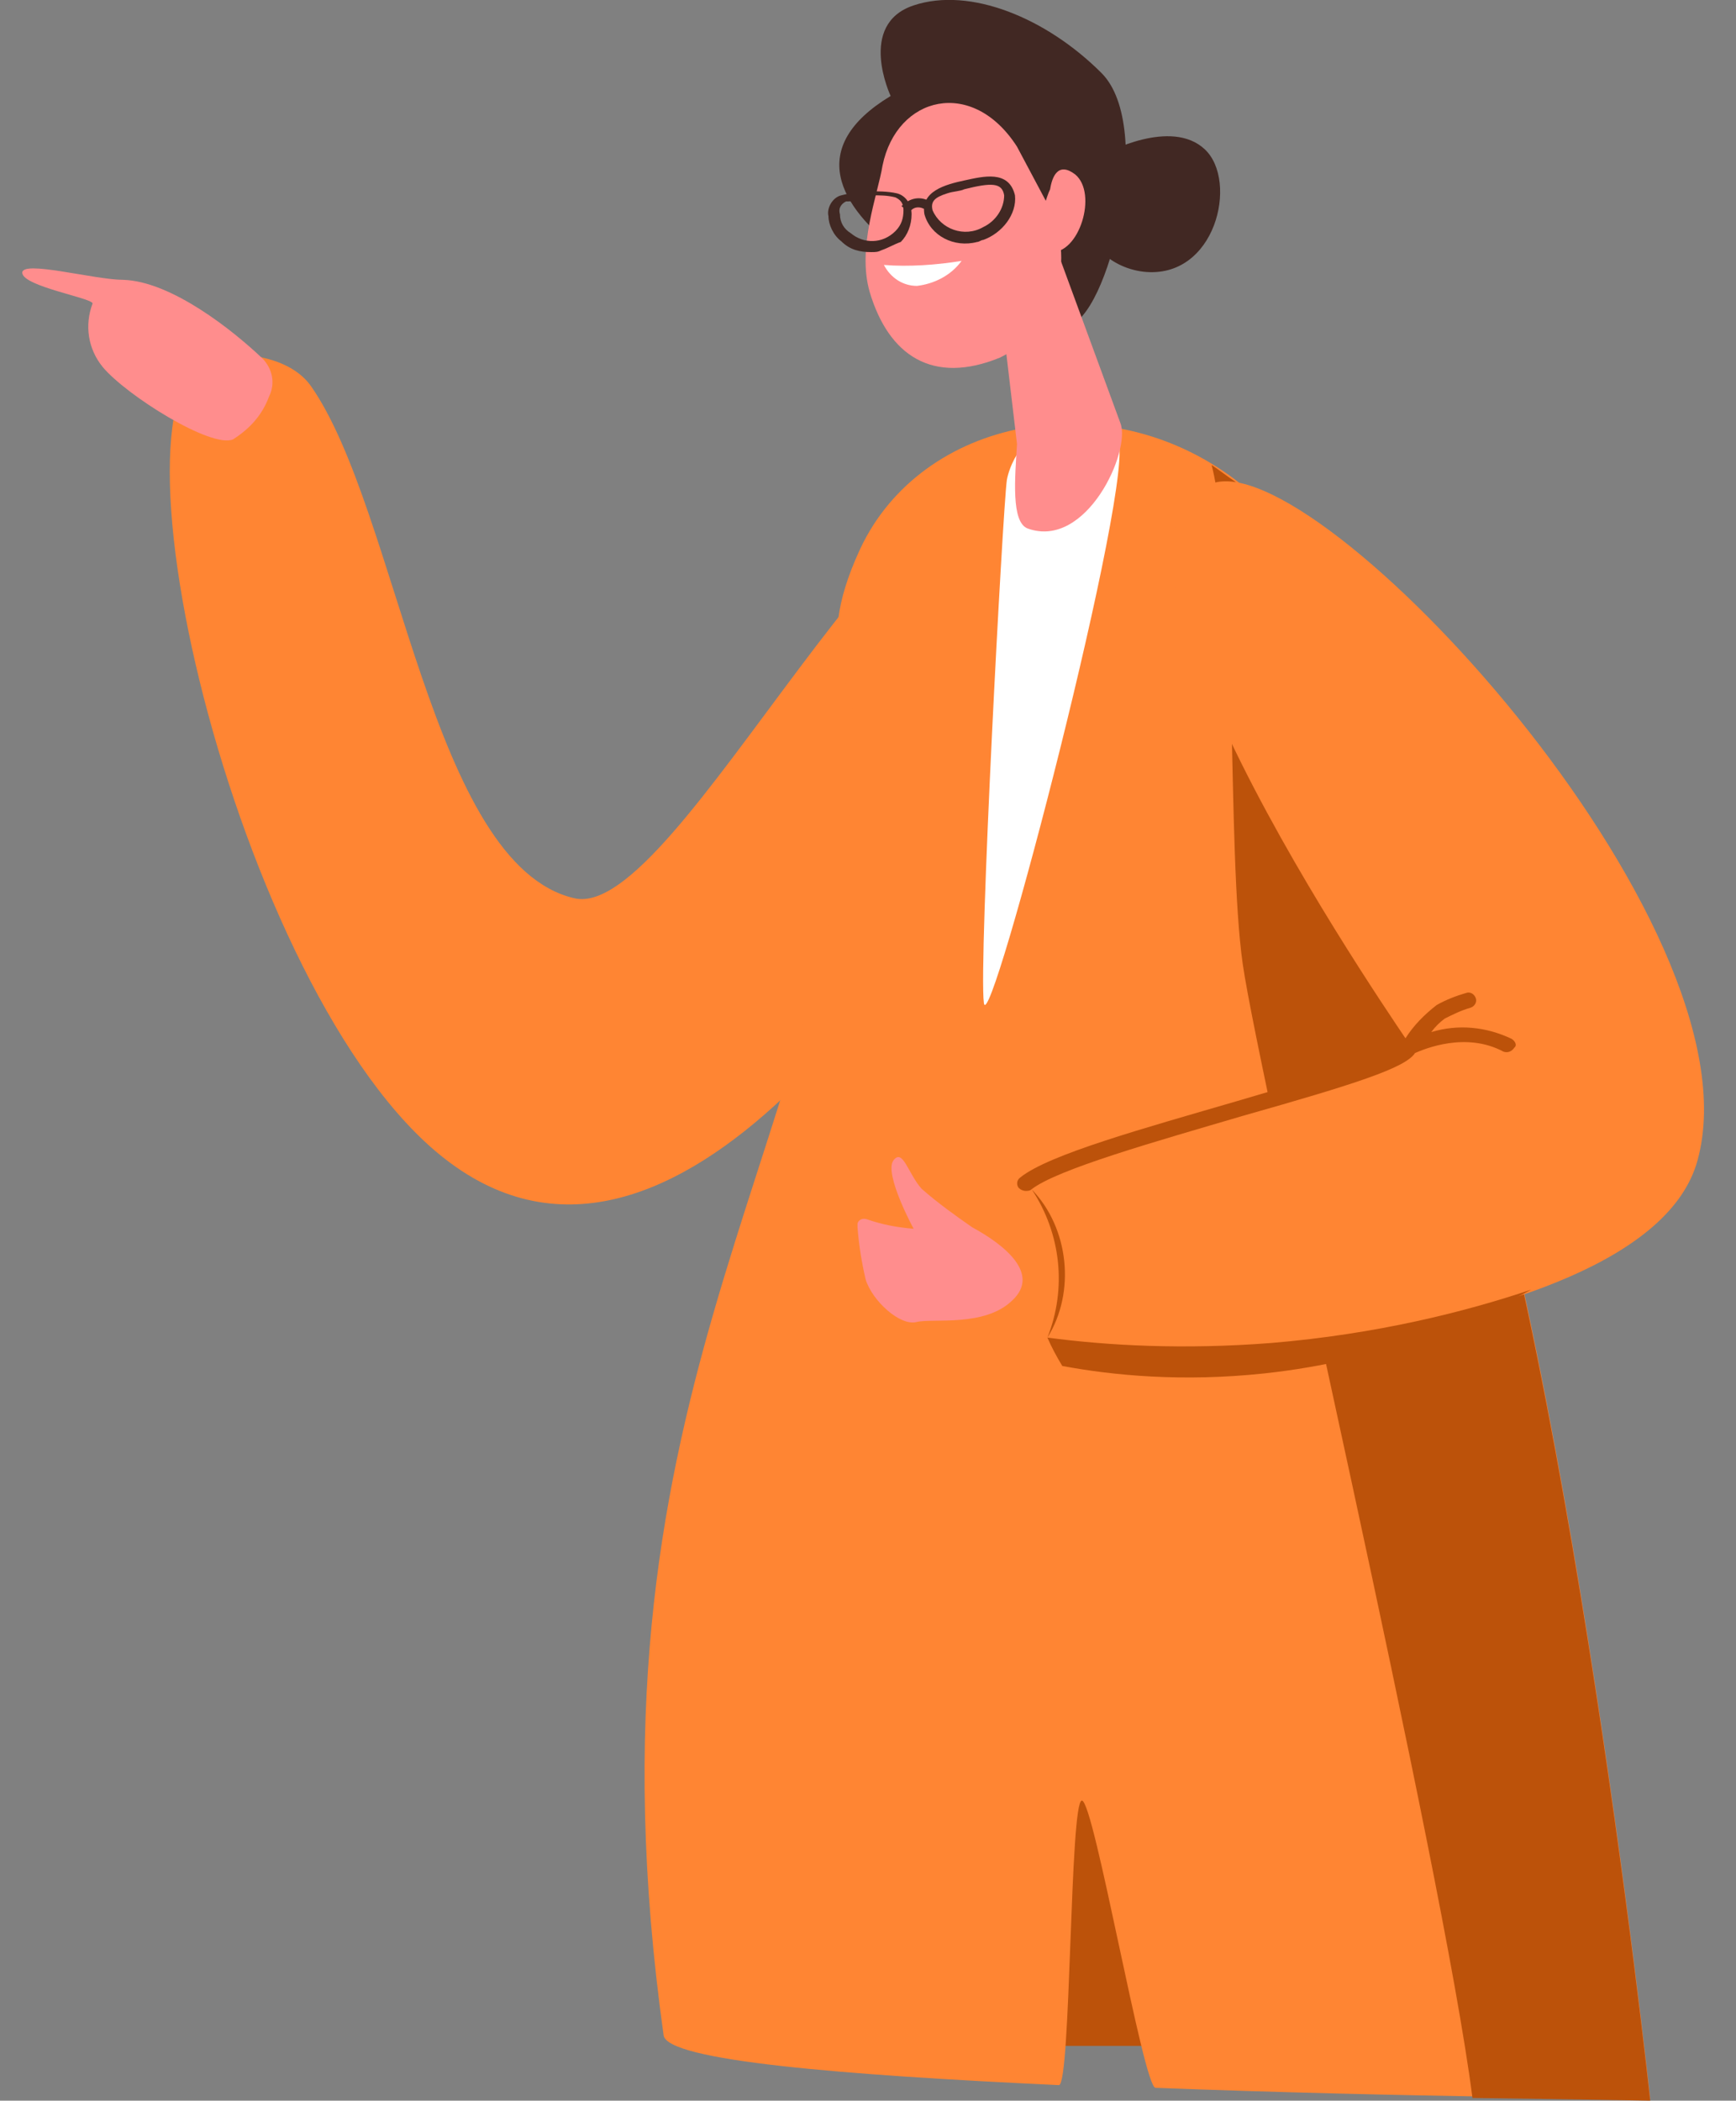
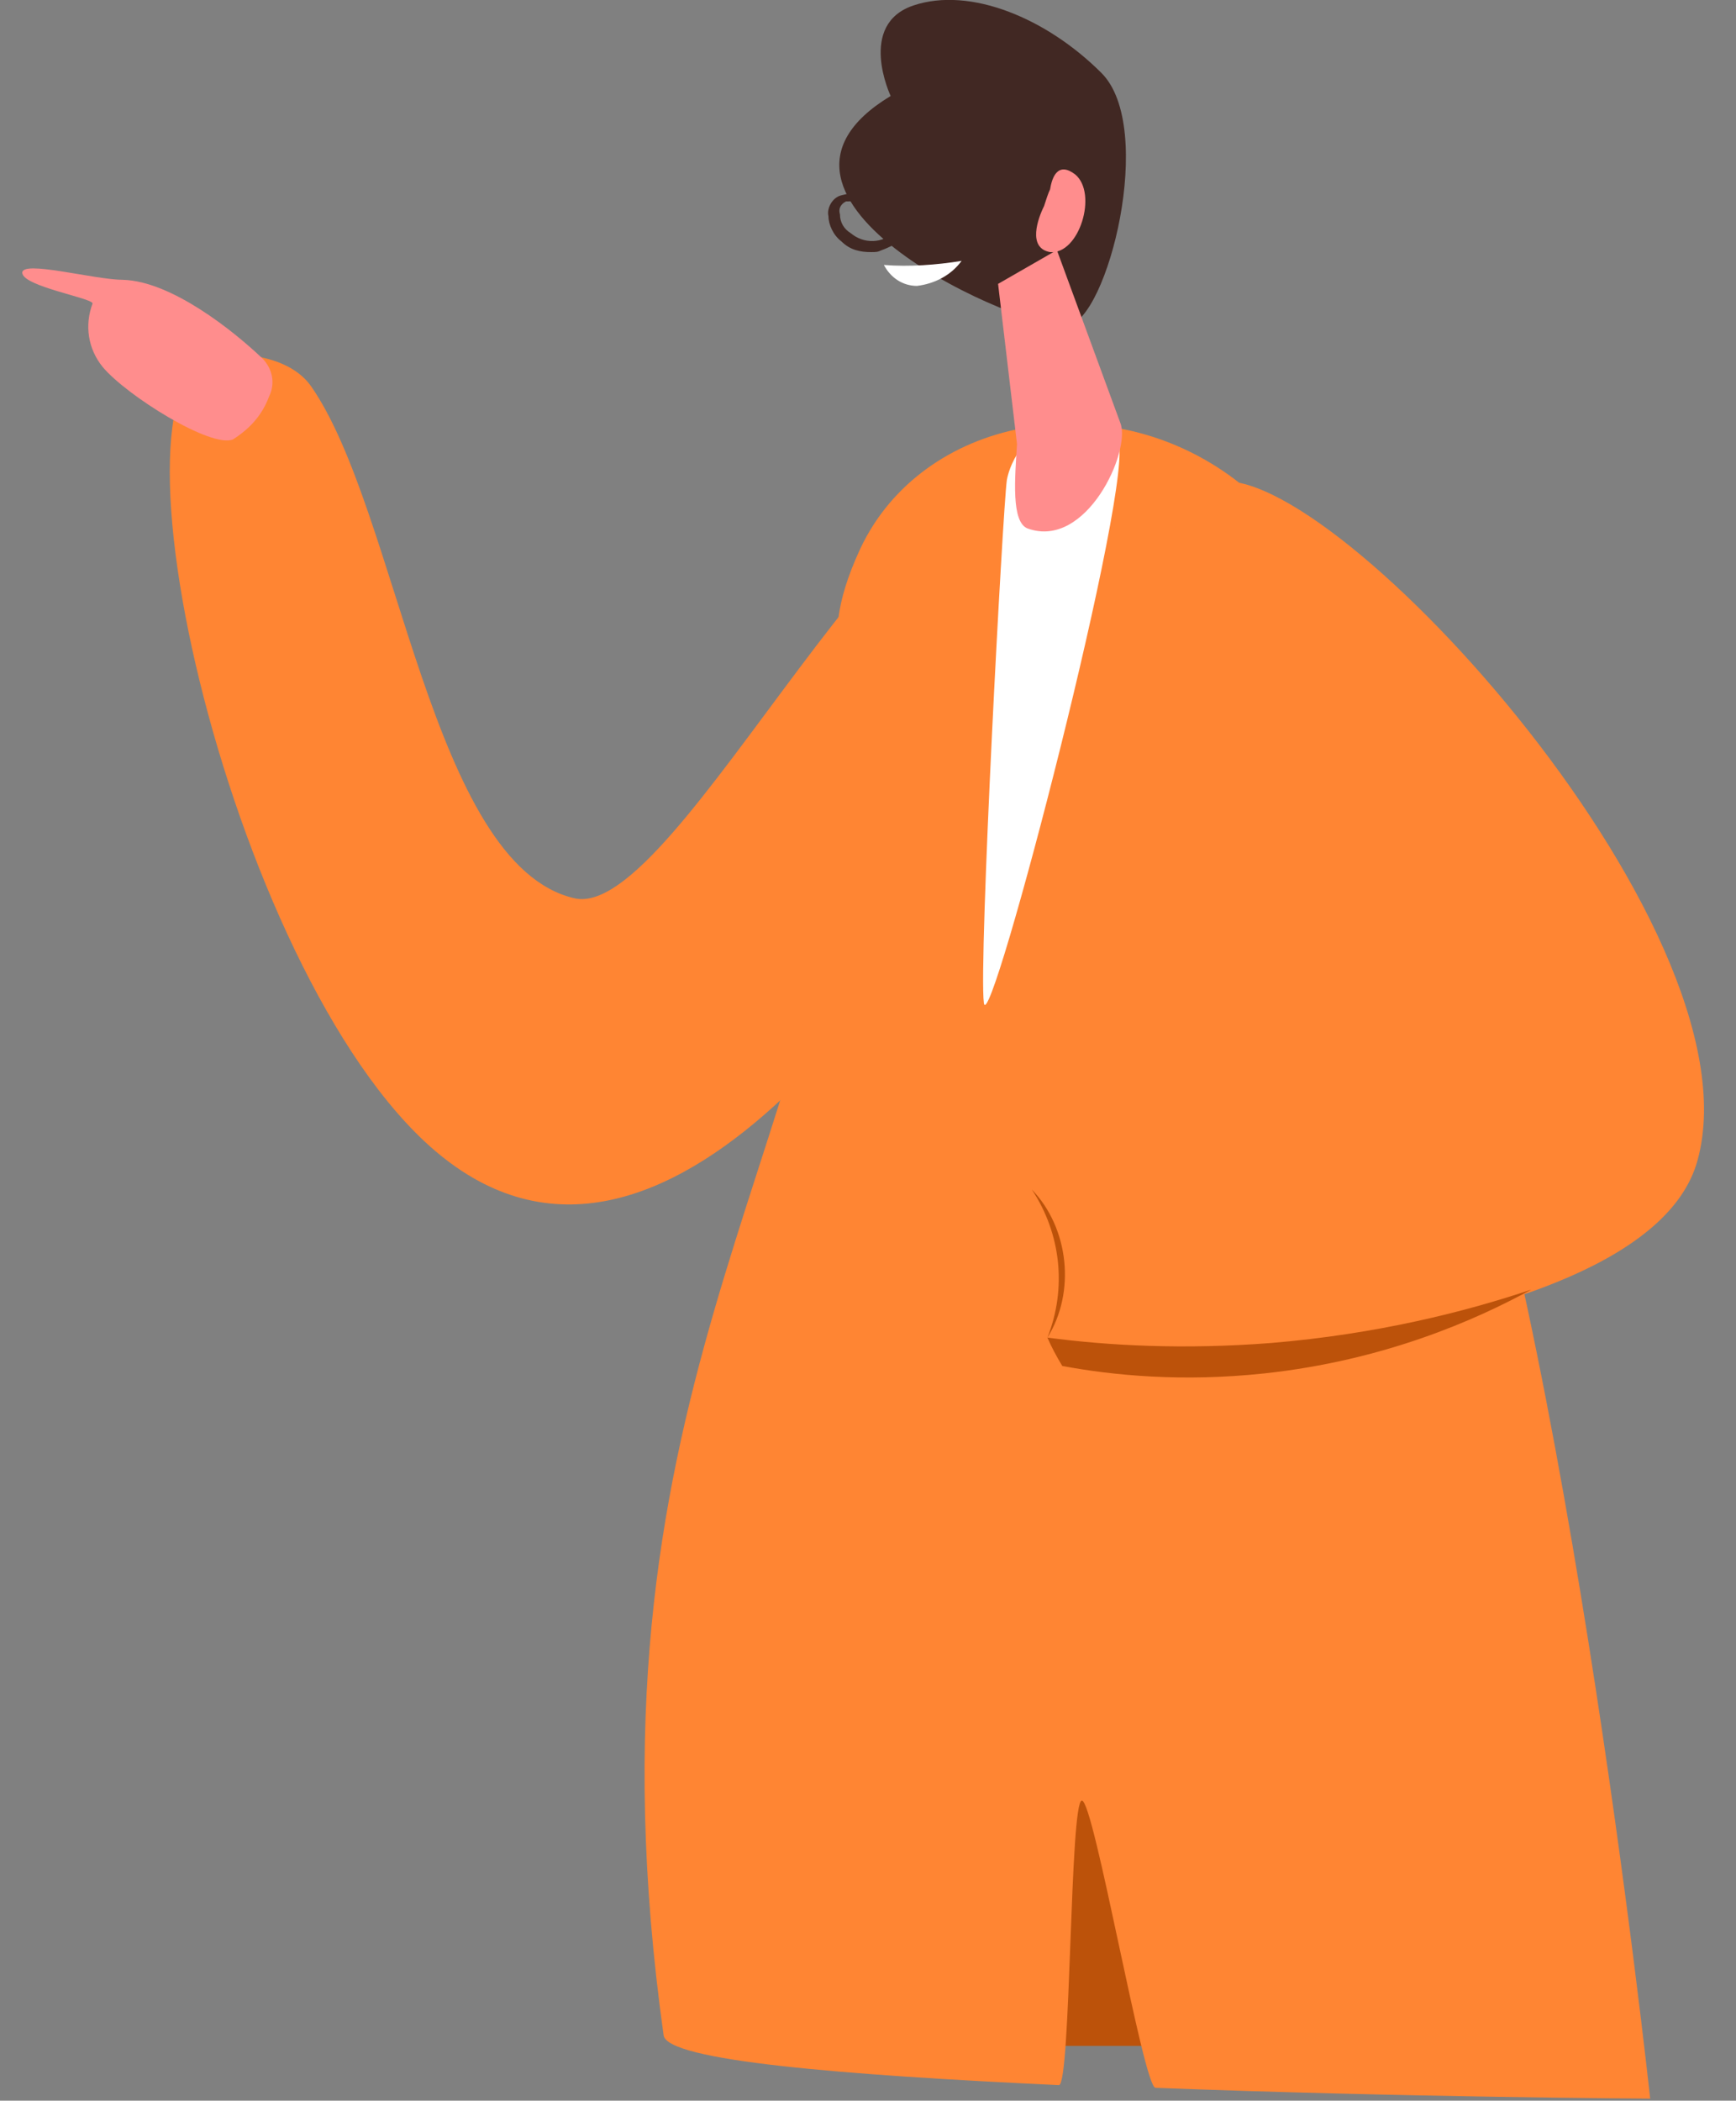
<svg xmlns="http://www.w3.org/2000/svg" id="Calque_1" x="0px" y="0px" viewBox="0 0 256.9 310.8" style="enable-background:new 0 0 256.9 310.8;" xml:space="preserve">
  <rect x="0" y="0" width="256.9" height="310.8" fill="#808080" stroke="none" />
  <style type="text/css">	.st0{fill:#412823;}	.st1{fill:#BC520A;}	.st2{fill:#FF8533;}	.st3{fill:#FFFFFF;}	.st4{fill:#FF8D8D;}</style>
-   <path id="Tracé_658" class="st0" d="M163.6,22.7c0,0,9.7-5.3,14.7-0.6s1.6,19.3-9.1,18.1C158.6,38.9,155.8,23.9,163.6,22.7z" />
  <path id="Tracé_659" class="st0" d="M131.8,14.2c0,0-5-10.6,3.4-13.4s19.7,1.9,27.8,10s0.9,36.5-5,37.4 C152,49.2,106.5,29.5,131.8,14.2z" />
  <path id="Tracé_660" class="st1" d="M146.9,302.7h40l-24.1-46.1l-9.7,5.3L146.9,302.7z" />
  <path id="Tracé_661" class="st2" d="M157.2,68c-23-7.7-56.8,68.5-72.2,64.9C63.8,128,58.9,75.5,46,57.1c-3-4.2-9.5-4.9-13.3-4.7 c-19.8,1,2,95,33.2,119.1c34.4,26.7,71.6-33.8,82.1-51.6C158.6,102,169.7,72.2,157.2,68z" />
  <g id="Groupe_291">
    <path id="Tracé_663" class="st2" d="M98.2,301.1c-13.1-93.8,23.5-128.4,28.5-190.2c0.8-9.9-7.1-13.1,0.6-29.7  c9.1-19.4,36.2-24.7,55.4-10.3c15.8,11.9,20,52,28.1,70c20,44.9,33.4,169.6,33.4,169.6s-36.6-0.2-73.2-1.6  c-1.8,0-9.1-42.5-10.9-42.5c-1.8,0-1.6,42.1-3.4,42.1C124.6,307,98.6,304.9,98.2,301.1z" />
  </g>
-   <path id="Tracé_664" class="st1" d="M210.8,141.2c-7.9-18-12.3-58.2-28.1-70c-1.2-0.8-2.2-1.6-3.4-2.4c4,15.8,2.2,56.8,4.6,73.8 c2.6,18,29.5,132.6,34,167.8c15.6,0.2,26.3,0.4,26.3,0.4S230.8,186.1,210.8,141.2z" />
  <path id="Tracé_665" class="st3" d="M156.6,62.5c-1.8,0.2-3.4,1.2-4.4,2.4c-1.6,1.8-2.8,4-3.2,6.1c-0.6,4.2-4.2,71.6-3.4,77.4 s22.8-78.8,19.8-83.3C163.3,62.1,159.4,62.1,156.6,62.5z" />
  <path id="Tracé_666" class="st4" d="M156.4,37l9.4,25.6c1.6,4.1-5,18.7-13.7,15.6c-2.5-0.9-1.9-7.5-1.6-12.5L147.7,42L156.4,37z" />
-   <path id="Tracé_667" class="st4" d="M150.5,21.7l5,9.4c3.7,8.1,0.6,17.8-7.5,21.8c-10,4.1-16.5-0.3-19.3-9.7 c-1.9-6.6,1.2-14.4,1.9-18.7C132.7,14.2,143.9,11.4,150.5,21.7z" />
  <path id="Tracé_668" class="st4" d="M154.5,30.5c0.3-0.9,0.6-1.9,0.9-2.5c0.3-1.9,1.2-4.1,3.7-2.2c3.4,2.8,0.6,11.9-3.7,11.5 C152,36.7,153.6,32.3,154.5,30.5z" />
  <g id="Groupe_295">
    <g id="Groupe_292">
      <path id="Tracé_669" class="st0" d="M145.5,35.5c-0.3,0-0.6,0.3-0.9,0.3c-3.4,0.9-6.9-0.9-7.8-4.1c-0.6-3.4,3.1-4.4,5.9-5   c2.8-0.6,6.6-1.6,7.5,2.2l0,0C150.5,31.7,148.3,34.5,145.5,35.5z M140.2,28.6c-1.9,0.6-2.5,1.2-2.2,2.5c1.2,2.8,4.7,4.1,7.5,2.5   c1.9-0.9,3.1-2.8,3.1-4.7c-0.3-1.9-1.9-1.9-5.9-0.9C142.1,28.3,141.1,28.3,140.2,28.6L140.2,28.6z" />
    </g>
    <g id="Groupe_293">
      <path id="Tracé_670" class="st0" d="M130.5,37c-0.6,0.3-0.9,0.3-1.6,0.3c-1.6,0-3.1-0.3-4.4-1.6c-1.2-0.9-1.9-2.5-1.9-3.7   c-0.3-1.2,0.6-2.8,1.9-3.1c1.2-0.3,2.5-0.6,4.1-0.6c1.2,0,2.8,0,4.1,0.3s2.2,1.6,2.2,3.1l0,0c0,1.6-0.6,3.1-1.6,4.1   C132.4,36.1,131.4,36.7,130.5,37z M125.5,29.8h-0.3c-0.6,0.3-1.2,0.9-0.9,1.9c0,1.2,0.6,2.2,1.6,2.8c1.9,1.6,4.7,1.6,6.6-0.3   c0.9-0.9,1.2-1.9,1.2-3.1l0,0c0-1.2-0.6-1.6-1.2-1.9c-1.2-0.3-2.2-0.3-3.4-0.3C127.7,29.5,126.4,29.8,125.5,29.8z" />
    </g>
    <g id="Groupe_294">
      <path id="Tracé_671" class="st0" d="M137.1,31.1c-0.9-0.6-1.9-0.6-2.5,0.3l-1.2-0.9c1.2-1.2,2.8-1.6,4.4-0.6L137.1,31.1z" />
    </g>
  </g>
  <path id="Tracé_672" class="st2" d="M179.2,71.6c15.4-6.3,81.7,65.1,72,100.1c-8.1,29.5-99.5,30.5-99.5,30.5l-5.9-23.3l63.1-23.9 C208.9,154.7,156.6,80.7,179.2,71.6z" />
  <path id="Tracé_673" class="st3" d="M130.8,39.2c3.7,0.3,7.8,0,11.5-0.6c-1.6,2.2-4.1,3.4-6.6,3.7 C133.6,42.3,131.8,41.1,130.8,39.2z" />
  <path id="Tracé_674" class="st4" d="M39.8,58.7c1-2,0.5-4.2-1-5.7c-4.2-4-13.4-11.4-20.6-11.6c-4.2,0-15.1-3-14.9-1 s10.4,3.7,10.4,4.5c-1.2,3.2-0.7,6.7,1.5,9.4c3.5,4.2,16.1,12.1,19.3,10.7C37,63.4,38.8,61.4,39.8,58.7z" />
  <g id="Groupe_303">
-     <path id="Tracé_680" class="st4" d="M143.9,181.6c-2.6-1.8-5.1-3.6-7.5-5.7c-2-2.2-2.8-6.1-4.2-4.2c-1.4,2,3,10.1,3,10.1  c-2.4-0.2-4.6-0.6-6.9-1.4c-0.6-0.2-1.2,0-1.4,0.6c0,0.2,0,0.4,0,0.6c0.2,2.6,0.6,5.1,1.2,7.7c1,3.2,5.1,6.9,7.5,6.3  c2.4-0.6,10.1,0.8,14.2-3.2C154,188.5,148.7,184.2,143.9,181.6z" />
-   </g>
-   <path id="Tracé_681" class="st1" d="M223.7,153.7c-3.8-1.8-7.9-2.2-11.9-1c0.6-0.8,1.2-1.4,2-2c1.2-0.6,2.4-1.2,3.8-1.6 c0.6-0.2,1-0.8,0.8-1.4c-0.2-0.6-0.8-1-1.4-0.8c-1.4,0.4-3,1-4.4,1.8c-1.8,1.4-3.4,3-4.6,4.9c-0.4,0.2-0.6,0.6-0.6,1 c-1.6,1.8-14.2,5.3-24.3,8.3c-13.7,4-27.9,7.9-32.1,11.3c-0.6,0.4-0.6,1.2-0.2,1.6c0.2,0.2,0.6,0.4,1,0.4c0.2,0,0.6,0,0.8-0.2 c3.8-3,18.4-7.1,31.3-10.9c16.6-4.7,24.1-7.1,25.5-9.3c1.4-0.6,7.5-3.2,13.1-0.2c0.6,0.2,1.2,0,1.6-0.6 C224.5,154.7,224.3,154.1,223.7,153.7z" />
+     </g>
  <path class="st1" d="M155,197.9c9,1.2,20.2,1.8,33.1,0.8c15.6-1.3,28.7-4.6,38.5-7.9c-8.2,4.5-21.8,10.5-39.5,12.4 c-12.1,1.3-22.4,0.3-29.9-1.1C156.3,200.6,155.6,199.3,155,197.9z" />
  <g>
    <path class="st1" d="M155,197.9c2.9-7.3,2-15.4-2.3-21.9C158.2,181.7,159.2,191.2,155,197.9L155,197.9z" />
  </g>
</svg>